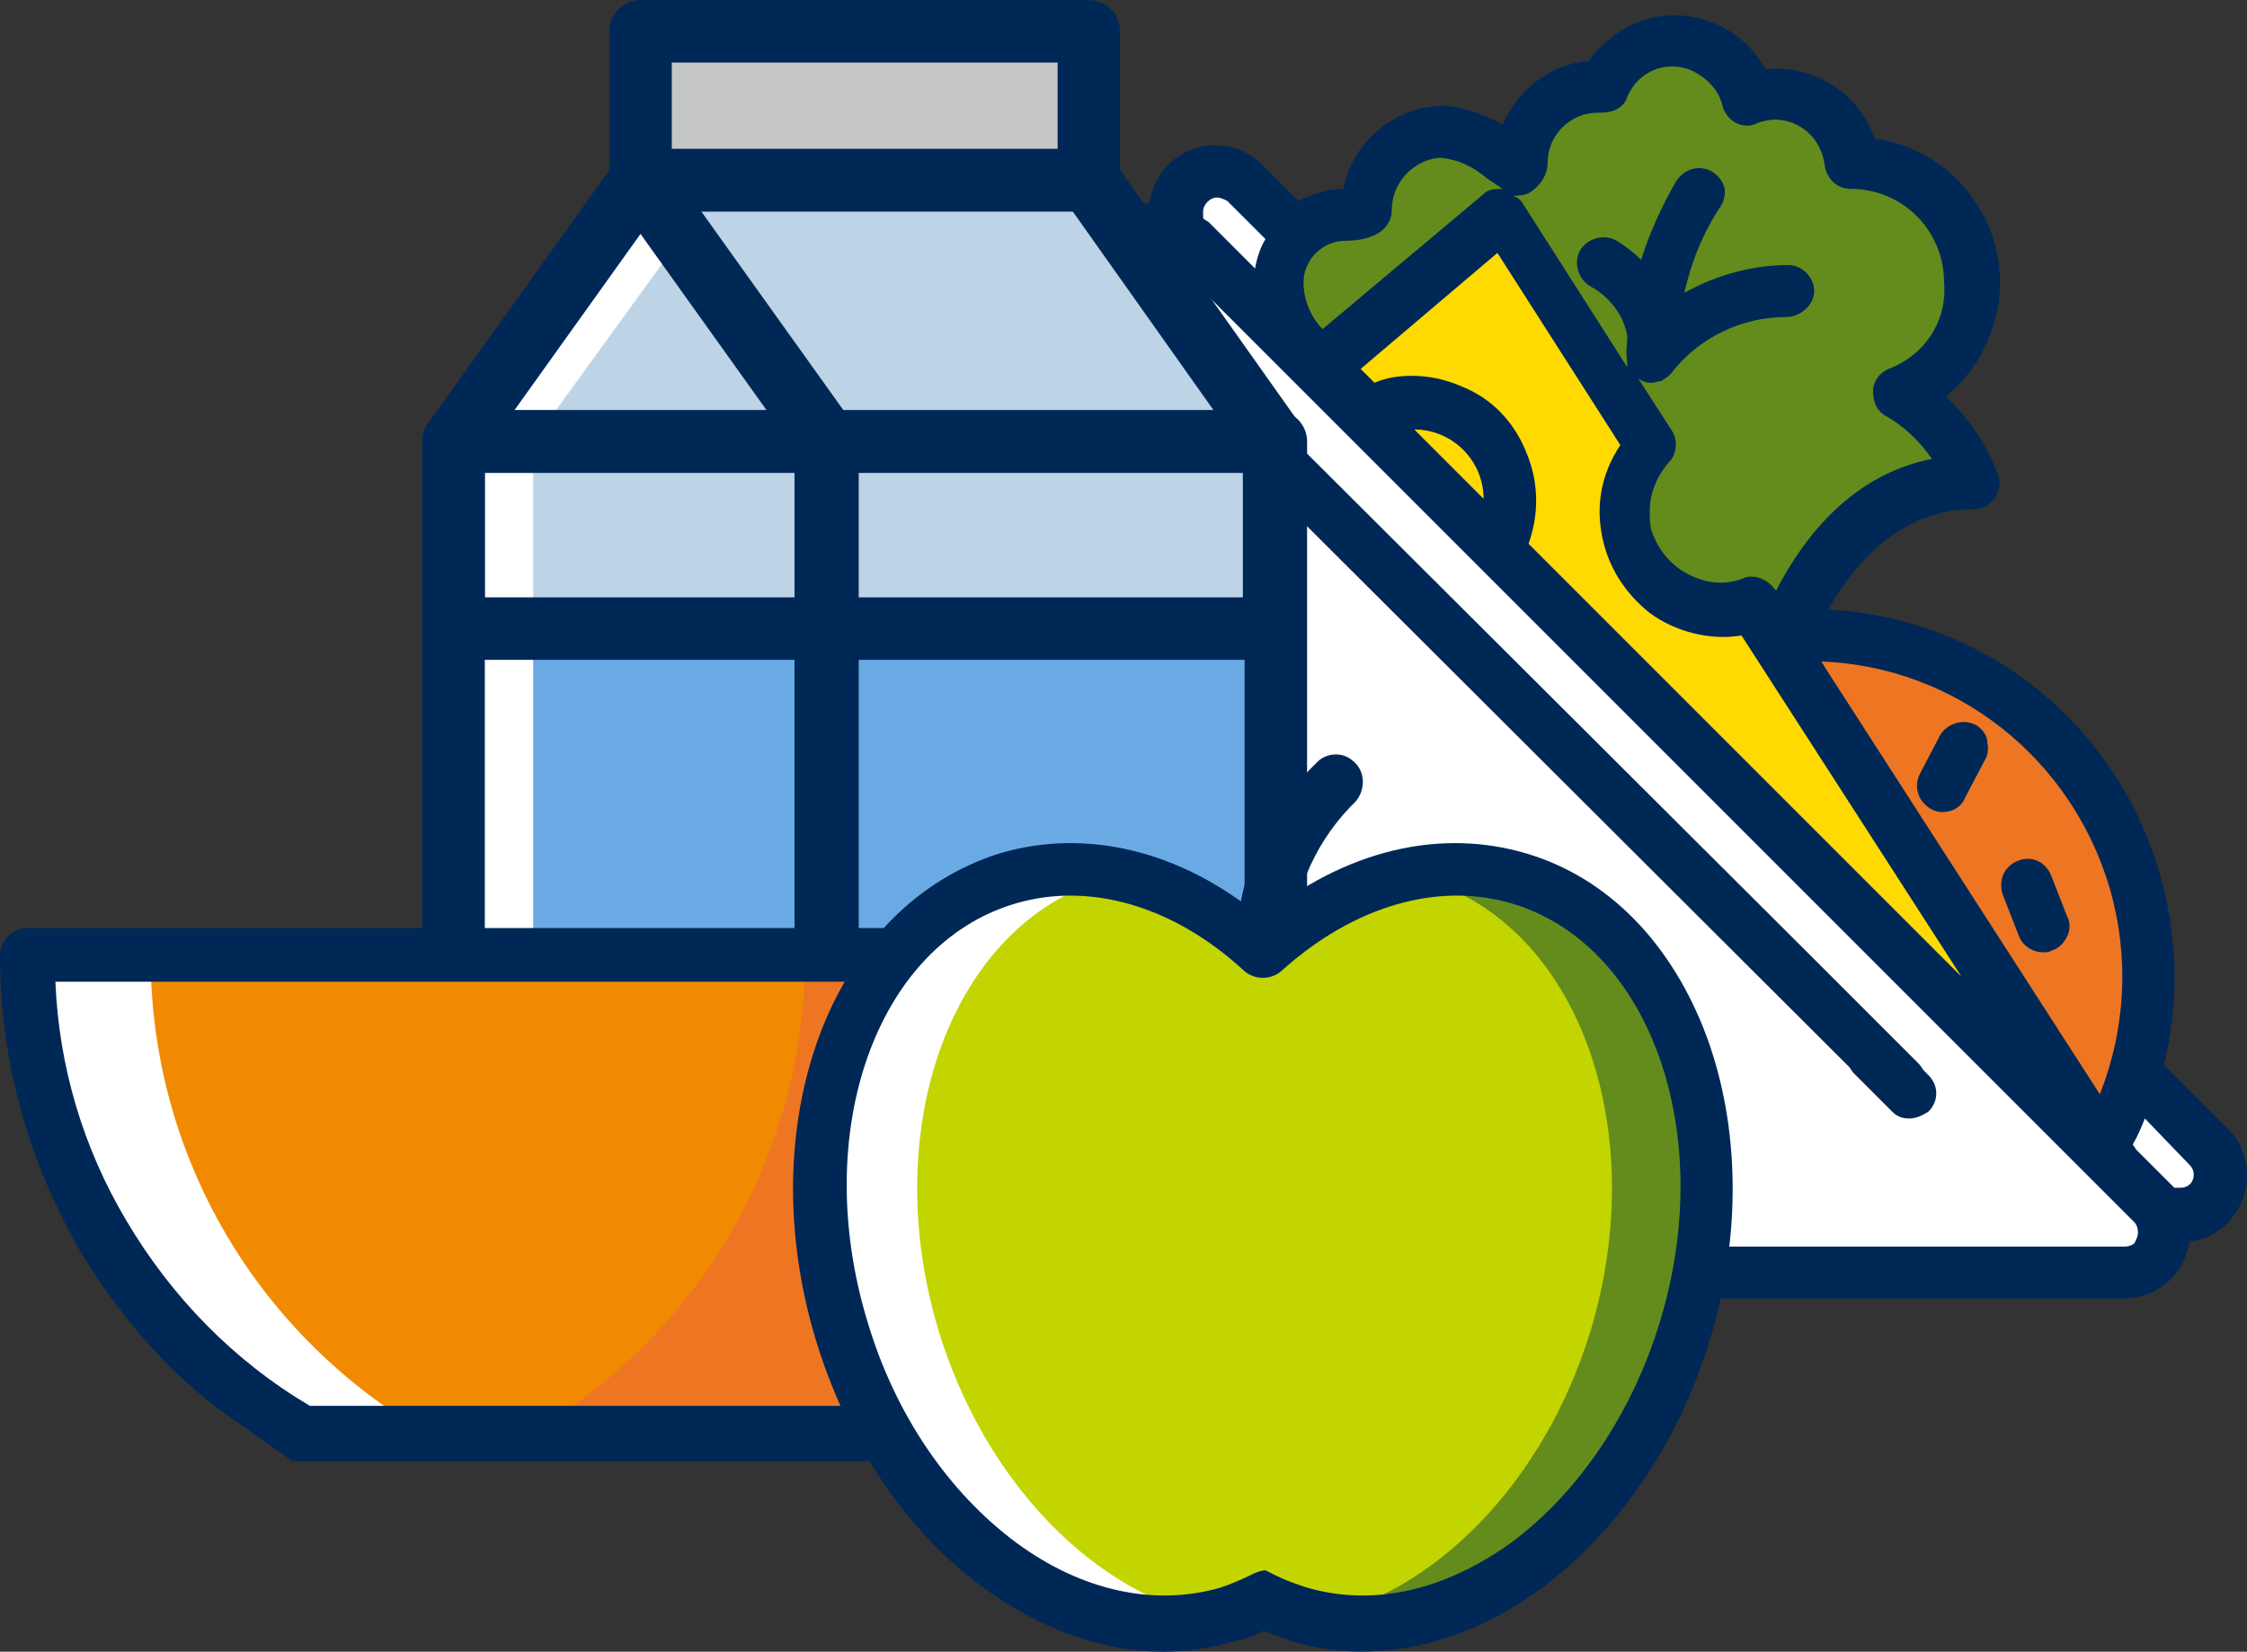
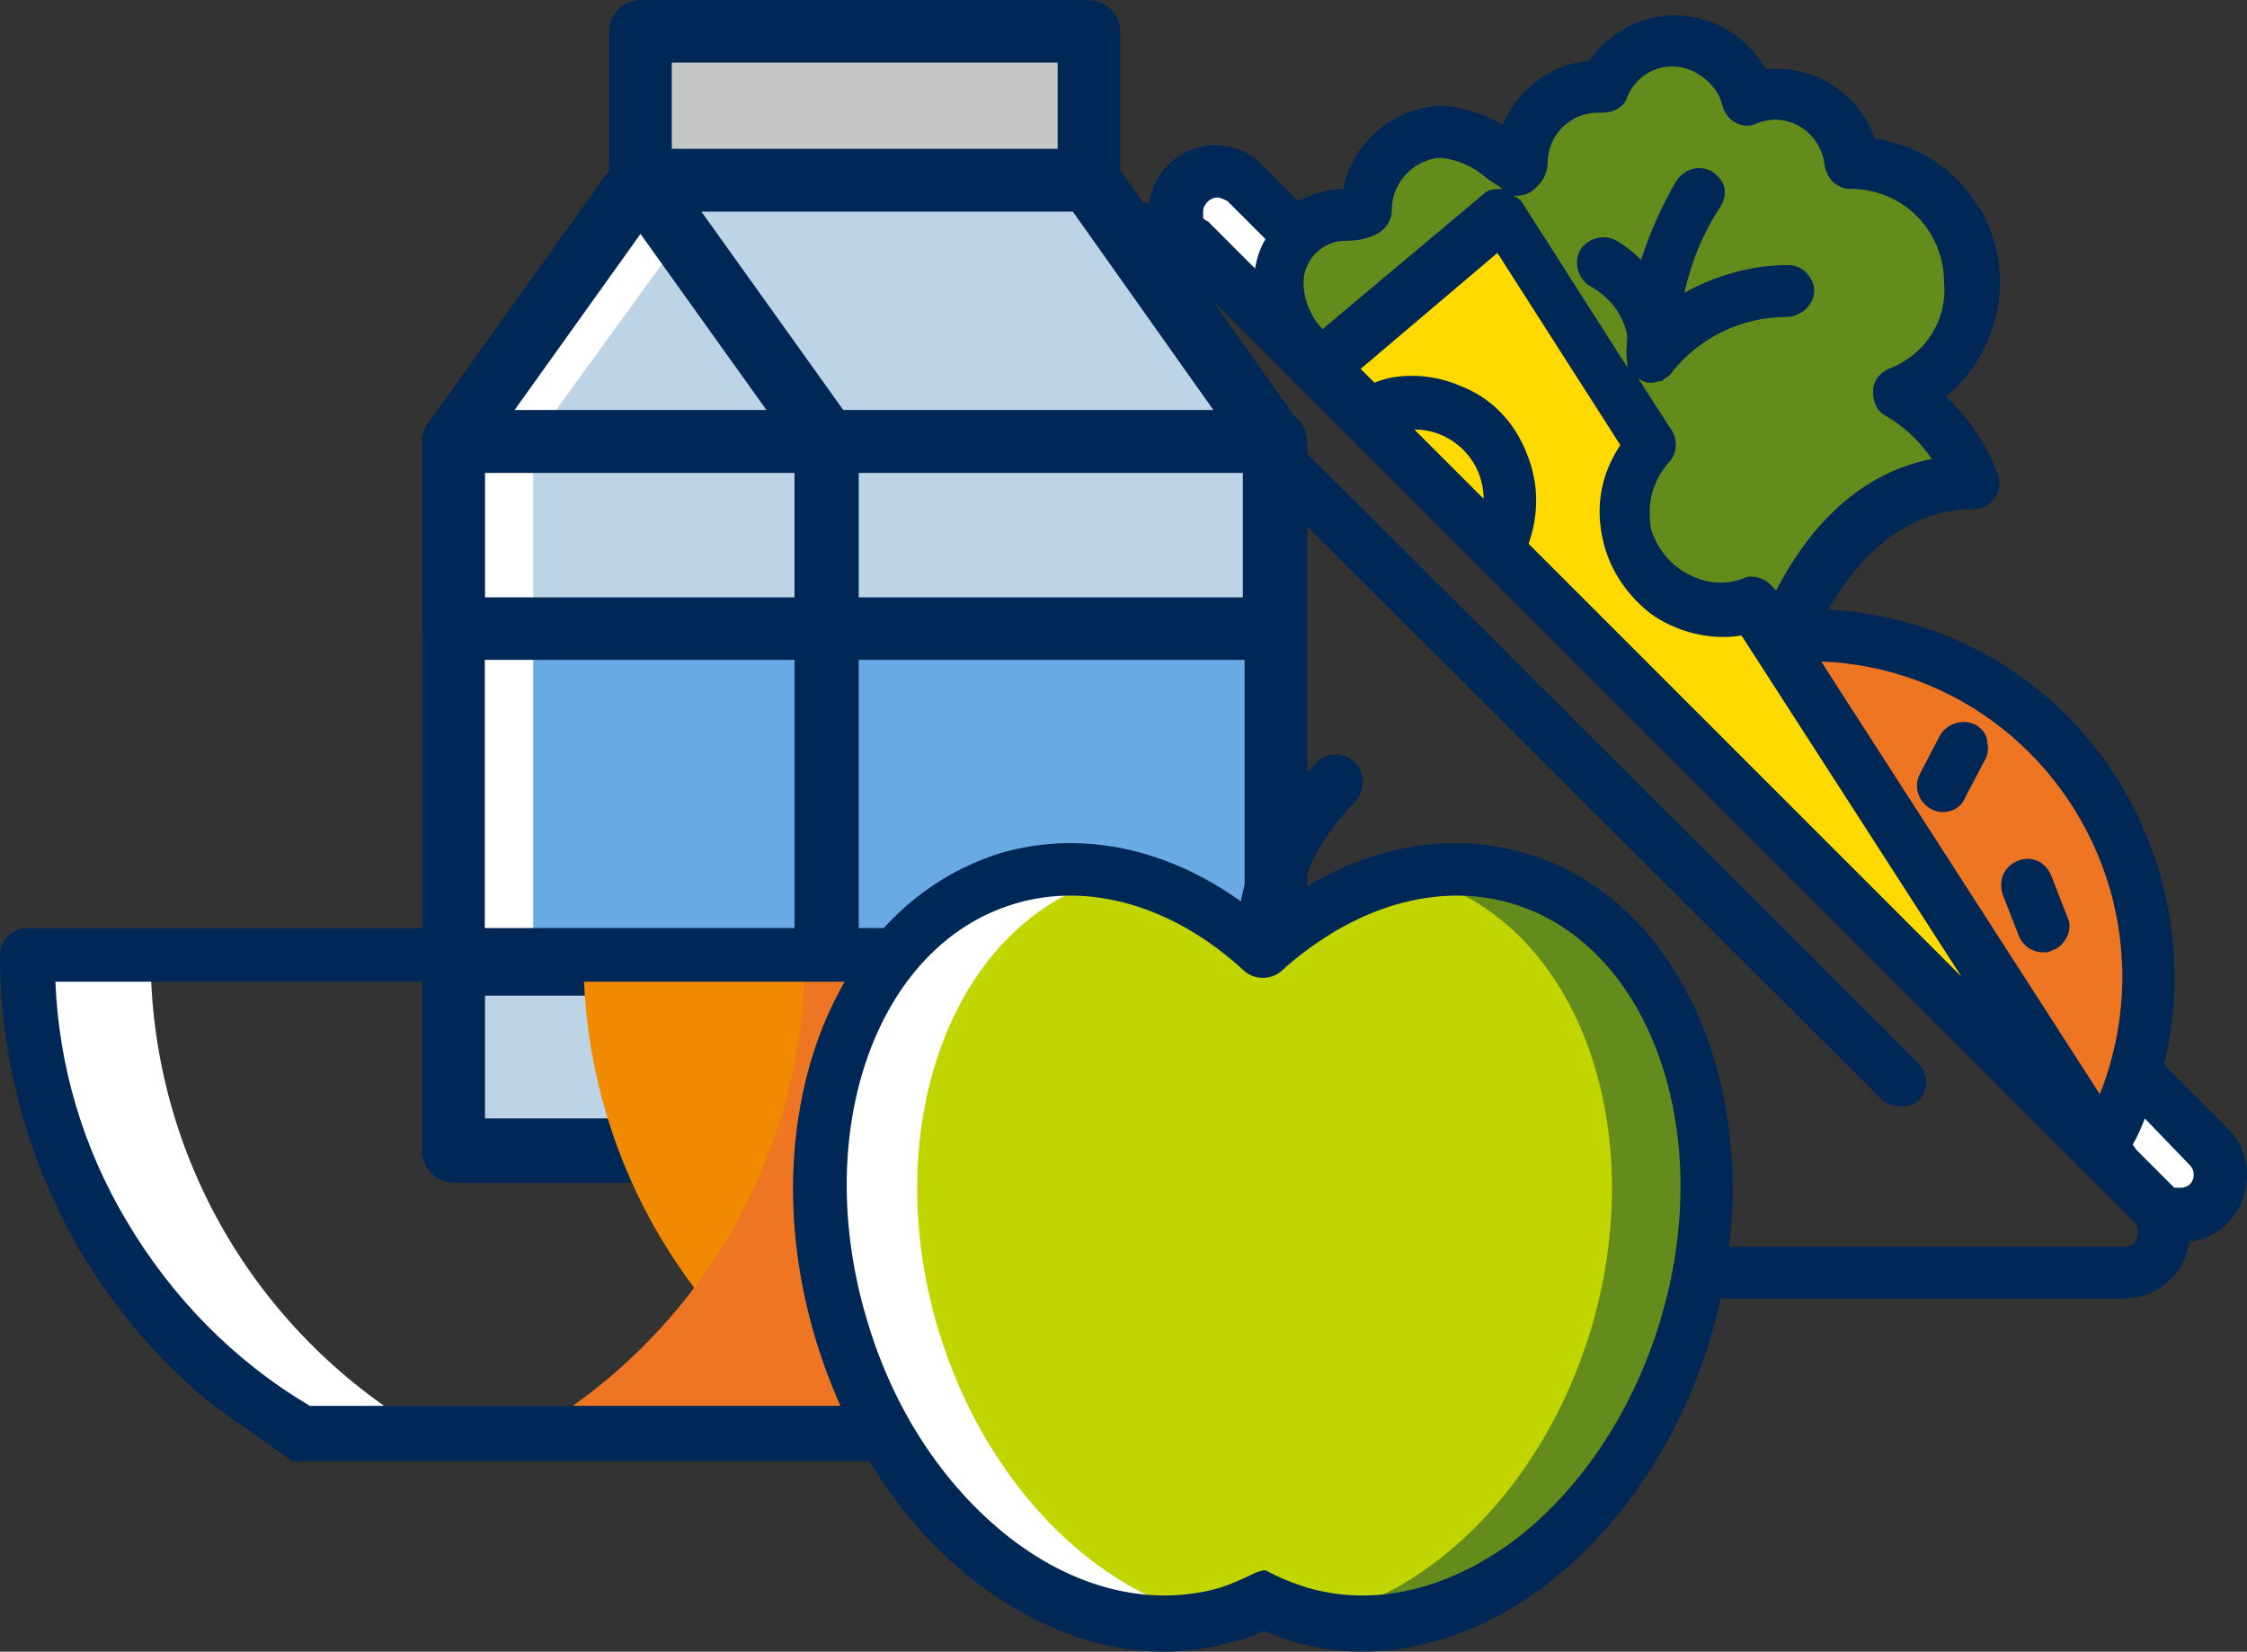
<svg xmlns="http://www.w3.org/2000/svg" id="a" viewBox="0 0 129.8 95.41">
  <rect x="0" y="0" width="129.8" height="95.41" fill="#333333" stroke="none" />
  <defs>
    <style>.b{fill:#002856;}.c{fill:#fff;}.d{fill:#ffda00;}.e{fill:#ee7623;}.f{fill:#f18a00;}.g{fill:#6aaae4;}.h{fill:#c2d500;}.i{fill:#bdd4e7;}.j{fill:#c5c6c6;}.k{fill:#638c1c;}.l{fill:none;stroke:#002856;stroke-linecap:round;stroke-linejoin:round;stroke-width:3.61px;}</style>
  </defs>
  <g>
    <polygon class="c" points="73 17.11 74.4 13.71 71.8 10.61 69.2 10.11 67.8 12.21 73 17.11" />
    <path class="c" d="M125.2,70.51c.7-.4,2.6-1.9,2.6-1.9l-1.8-4.4-3.4-1.5-.9,3.9,3.5,3.9Z" />
    <g>
      <path class="k" d="M102.7,35.51l3.3-4,7.3-3.9-.8-2.4-1.7-1.9,2.8-3,.8-6.2-4.3-3.7-2.3-1.3-2.6-2.3-2.5-1.1-2.7-1.3-3.5-2.2-3.6,1.7-3.2,2.4-1.9,3.5-3.4-2.1-4.1,.7-1.7,4-4.2,2.2,1.6,5.7,2.6-.9,8-6.7,4.7,6.1,4.6,5.6-1.2,2.3-.2,5.5s3.4,2.5,3.6,2.5c.2,.1,4.6,.8,4.6,.8Z" />
      <polygon class="e" points="104.8 37.51 113.3 39.01 119.5 43.71 122.6 48.81 124 54.91 124 60.21 121.1 65.41 104.8 37.51" />
      <g>
        <path class="d" d="M76.7,21.31l10.2-8.8,8.1,12.3s-2.6,4.7,0,8.2,6.3,2.6,6.3,2.6l18.2,28.8L76.7,21.31Z" />
-         <path class="c" d="M64.3,37.31V15.51s1.5-4.1,5-.9,54.7,54,54.7,54c0,0,4.4,4.8-4.6,4.8h-54.4s-1.8-17-.7-36.1Z" />
        <g>
-           <path class="b" d="M107.4,62.31l1.9,1.9c.3,.3,.6,.4,1,.4h0c.4,0,.8-.2,1.1-.4,.6-.6,.6-1.5,0-2.1l-1.9-1.9c-.2-.3-.6-.5-1-.6s-.8,0-1.1,.3c-.3,.2-.5,.6-.6,1s0,.8,.3,1.1l.3,.3Z" />
          <path class="b" d="M110.8,61.41l-6.7-6.7L71.9,22.61c-.6-.6-1.6-.6-2.1,0-.6,.6-.6,1.6,0,2.1l38.9,38.8c.3,.3,.7,.4,1.1,.4s.8-.1,1.1-.4c.5-.6,.5-1.5-.1-2.1Z" />
          <path class="b" d="M128.7,65.21l-3.7-3.7c.9-3.6,.8-7.3-.2-10.9-2.5-8.8-10.1-14.9-19.2-15.4,1.6-2.8,4.3-5.8,8.4-5.8,.5,0,.9-.2,1.2-.6,.3-.4,.4-.9,.2-1.4-.6-1.7-1.7-3.3-3-4.5,1.6-1.3,2.6-3.1,3-5.1,.4-2.2-.1-4.5-1.4-6.3-1.3-1.9-3.4-3.2-5.7-3.5-.9-2.6-3.5-4.3-6.3-4-1.5-2.7-4.8-3.9-7.7-2.6-1,.5-1.9,1.2-2.5,2.1-2.2,.2-4.1,1.6-5,3.7-1-.6-2.2-1-3.4-1.1-2.8,0-5.3,2.1-5.8,4.8-.9,0-1.8,.3-2.6,.7l-2.1-2.1c-1.5-1.5-3.9-1.5-5.4,0-.6,.6-1,1.4-1.1,2.2-.3,0-.7,.1-1,.3-1.4,.6-2.4,2-2.3,3.5v18.7c0,.8,.7,1.5,1.5,1.5s1.5-.7,1.5-1.5V15.41c0-.4,.4-.8,.8-.8,.2,0,.4,.1,.6,.2l55.8,55.8c.1,.1,.2,.3,.2,.6,0,.2-.1,.4-.2,.6-.1,.1-.3,.2-.6,.2h-51.8c-.8,0-1.5,.7-1.5,1.5s.7,1.5,1.5,1.5h51.8c1.5,0,2.9-.9,3.5-2.3,.1-.3,.2-.7,.3-1,1.9-.2,3.3-1.9,3.3-3.8,0-1.1-.4-2-1.1-2.7ZM69.5,12.61v-.4c0-.4,.4-.8,.8-.8,.2,0,.4,.1,.6,.2l2.2,2.2c-.3,.5-.5,1.1-.6,1.7l-2.7-2.7c-.2-.1-.3-.2-.3-.2Zm39.6,8.7c-.5,.2-.9,.7-.9,1.3s.2,1.1,.7,1.4c1.1,.6,2,1.5,2.7,2.5-4.6,.9-7.4,4.5-9,7.6l-.1-.1c-.3-.4-.8-.7-1.3-.7-.2,0-.3,0-.5,.1-1,.4-2.1,.3-3.1-.2s-1.7-1.3-2.1-2.3c-.2-.4-.2-.9-.2-1.4,0-1,.4-2,1.1-2.8,.5-.5,.5-1.3,.2-1.8l-2-3.1,.1,.1c.1,0,.1,.1,.2,.1,.2,.1,.3,.1,.5,.1s.4-.1,.6-.1l.1-.1c.2-.1,.3-.2,.4-.3,1.6-2.1,4.1-3.3,6.7-3.3,.8,0,1.6-.7,1.6-1.5s-.7-1.5-1.5-1.5c-2.1,0-4.2,.6-6,1.6,.4-1.8,1.1-3.5,2.1-5,.2-.3,.3-.8,.2-1.1-.1-.4-.4-.7-.7-.9-.7-.4-1.6-.2-2.1,.6-.8,1.4-1.5,2.9-2,4.5-.4-.4-.9-.8-1.4-1.1-.7-.4-1.6-.2-2.1,.5-.4,.7-.2,1.6,.5,2.1,.1,0,.1,.1,.2,.1h0c1,.6,1.8,1.6,2,2.8,0,.5-.1,1,0,1.5v.3l-6-9.4c-.1-.2-.3-.4-.6-.5,.3,0,.6,0,1-.2,.7-.5,1-1.1,1-1.7,0-1.6,1.3-2.9,2.9-2.9h.2c.7,0,1.3-.3,1.5-.9,.6-1.5,2.3-2.2,3.8-1.5,.8,.4,1.5,1.1,1.7,2,.1,.4,.4,.8,.8,1s.9,.2,1.2,0c.3-.1,.7-.2,1-.2h0c1.5,0,2.7,1.1,2.9,2.6,.1,.8,.7,1.4,1.5,1.4h0c3,0,5.4,2.4,5.4,5.4,.2,2.2-1.1,4.2-3.2,5Zm-20.9,4.9c-.7-1.8-2-3.2-3.8-3.9-.9-.4-1.9-.6-2.8-.6h0c-.8,0-1.5,.1-2.2,.4l-.8-.8,7.9-6.7,7.1,11.1c-1,1.5-1.4,3.2-1.1,5,.3,1.9,1.3,3.5,2.8,4.7,1.5,1.1,3.5,1.6,5.3,1.3l12.7,19.7-25-25c.6-1.7,.6-3.5-.1-5.2Zm-12.9-9.9c0-1.3,1.1-2.4,2.4-2.4,1.7,0,2.7-.7,2.7-1.8,0-1.6,1.3-2.9,2.8-3,1,.1,1.9,.5,2.7,1.2l.9,.6c-.3,0-.7,0-1,.2l-.1,.1-9.3,7.8c-.6-.6-1.1-1.6-1.1-2.7Zm10.4,12.5l-4-4c2.2,0,4,1.8,4,4Zm36.2,22.6c1.1,3.9,.9,8-.6,11.8l-16.1-25c7.8,.3,14.5,5.6,16.7,13.2Zm4.6,17c-.1,.1-.3,.2-.5,.2h-.4l-.2-.2-2-2-.2-.3c.3-.5,.5-1,.7-1.5l2.6,2.7c.3,.3,.3,.8,0,1.1Z" />
          <path class="b" d="M114.2,41.91c-.7-.4-1.6-.2-2.1,.5,0,.1-.1,.1-.1,.2l-1.1,2.1c-.2,.4-.2,.8-.1,1.1,.1,.4,.4,.7,.7,.9h0c.2,.1,.4,.2,.7,.2,.6,0,1.1-.3,1.3-.8l1.1-2.1c.2-.3,.3-.7,.2-1.1,0-.4-.2-.7-.6-1Z" />
          <path class="b" d="M118.5,50.61c-.3-.8-1.1-1.2-1.9-.9s-1.2,1.1-.9,2l.9,2.3h0c.2,.6,.8,1,1.4,1h0c.2,0,.4,0,.5-.1,.4-.1,.7-.4,.9-.8,.2-.4,.2-.8,0-1.2l-.9-2.3Z" />
        </g>
      </g>
    </g>
  </g>
  <rect class="j" x="37.8" y="2.41" width="25" height="6.8" />
  <rect class="i" x="25.3" y="56.61" width="47.9" height="9.6" />
  <rect class="g" x="25.3" y="36.91" width="47.9" height="18.2" />
  <polygon class="i" points="75.3 36.91 27.4 36.91 27.4 24.61 37 10.41 62.9 11.31 73.6 25.51 75.3 36.91" />
  <polygon class="c" points="38.7 14.61 30.8 25.51 30.8 56.11 26.2 55.31 25.2 25.51 37 11.41 38.7 14.61" />
  <polygon class="l" points="26.2 25.51 37 10.41 47.8 25.51 26.2 25.51" />
  <polyline class="l" points="37 10.41 62.9 10.41 73.6 25.51 47.8 25.51" />
  <rect class="l" x="37" y="1.81" width="25.9" height="8.6" />
  <rect class="l" x="26.2" y="25.51" width="21.5" height="40.9" />
  <rect class="l" x="47.8" y="25.51" width="25.9" height="40.9" />
  <rect class="l" x="26.2" y="25.51" width="47.4" height="10.8" />
  <rect class="l" x="26.2" y="55.71" width="47.4" height="10.8" />
  <g>
-     <path class="f" d="M9.5,55.21h56c0,11.8-6.4,22.1-15.9,27.6H17.5c-9.5-5.5-15.9-15.8-15.9-27.6h7.9Z" />
+     <path class="f" d="M9.5,55.21h56c0,11.8-6.4,22.1-15.9,27.6c-9.5-5.5-15.9-15.8-15.9-27.6h7.9Z" />
    <path class="c" d="M8.7,55.21H1.6c0,11.8,6.4,22.1,15.9,27.6h7.2c-9.6-5.5-16-15.8-16-27.6Z" />
    <path class="e" d="M30.6,82.81h18.5c9.5-5.5,15.9-15.8,15.9-27.6h-18.5c0,11.8-6.4,22.1-15.9,27.6Z" />
    <path class="b" d="M65.5,53.61H1.6c-.9,0-1.6,.7-1.6,1.6,0,6,1.6,11.8,4.6,17,2.1,3.5,4.7,6.6,7.9,9.1l4.4,3.1H50.1l4.4-3.1c3.1-2.5,5.8-5.6,7.9-9.1,3-5.1,4.6-11,4.6-17,0-.9-.7-1.6-1.5-1.6Zm-5.8,16.9c-2.6,4.4-6.3,8.1-10.6,10.7H17.9c-4.4-2.6-8-6.3-10.6-10.7-2.5-4.2-3.9-8.9-4.1-13.8H63.9c-.3,4.9-1.7,9.6-4.2,13.8Z" />
  </g>
  <g>
    <path class="h" d="M87.8,50.71c8.8,2.6,13.1,14.3,9.6,26s-13.5,19.1-22.3,16.5c-.7-.2-1.4-.5-2-.8-.7,.4-1.4,.6-2.2,.9-8.8,2.6-18.8-4.7-22.3-16.5s.8-23.4,9.6-26c5-1.5,10.4,.3,14.8,4.2,4.3-4,9.8-5.8,14.8-4.3Z" />
    <path class="c" d="M54.2,76.81c-3.5-11.7,.8-23.4,9.6-26,.3-.1,.7-.2,1-.3-2.1-.4-4.3-.4-6.3,.3-8.8,2.6-13.1,14.3-9.6,26,3.4,11.3,12.7,18.5,21.3,16.7-6.9-1.4-13.3-7.8-16-16.7Z" />
    <path class="k" d="M91.9,76.81c3.5-11.7-.8-23.4-9.6-26-.3-.1-.7-.2-1-.3,2.1-.4,4.3-.4,6.3,.3,8.8,2.6,13.1,14.3,9.6,26-3.4,11.3-12.7,18.5-21.3,16.7,6.9-1.4,13.3-7.8,16-16.7Z" />
    <g>
      <path class="b" d="M56.8,91.71c-4.5-3.3-7.9-8.4-9.7-14.4s-1.7-12.2,.2-17.4c2-5.4,5.7-9.1,10.4-10.6h0c5-1.5,10.5-.2,15.2,3.7,4.8-3.9,10.3-5.2,15.3-3.7,4.7,1.4,8.4,5.2,10.4,10.6,1.9,5.2,2,11.4,.2,17.4s-5.3,11.1-9.7,14.4c-4.6,3.4-9.8,4.5-14.5,3.1-.5-.2-1.1-.4-1.6-.6-.6,.3-1.1,.5-1.7,.6-1.4,.4-2.7,.6-4.1,.6-3.5,0-7.1-1.3-10.4-3.7Zm16.9-.7c.6,.3,1.2,.5,1.8,.7,3.8,1.1,7.9,.2,11.8-2.6,3.9-2.9,7-7.5,8.6-12.8,3.3-10.9-.6-21.7-8.5-24.1-4.3-1.3-9.2,.1-13.4,3.9-.6,.5-1.5,.5-2.1,0-4.1-3.8-9-5.2-13.3-3.9h0c-8,2.4-11.8,13.2-8.5,24.1,1.6,5.4,4.7,9.9,8.6,12.8,3.8,2.8,8,3.7,11.8,2.6,.6-.2,1.3-.5,1.9-.8,.2-.1,.5-.2,.7-.2l.6,.3Z" />
      <path class="b" d="M78.1,43.91c-.6-.5-1.5-.4-2,.1l-.4,.4c-2.8,2.9-4.3,6.6-4.3,10.6h3.2c0-3.1,1.2-6.1,3.4-8.4l.3-.3c.6-.7,.6-1.8-.2-2.4h0Z" />
    </g>
  </g>
</svg>